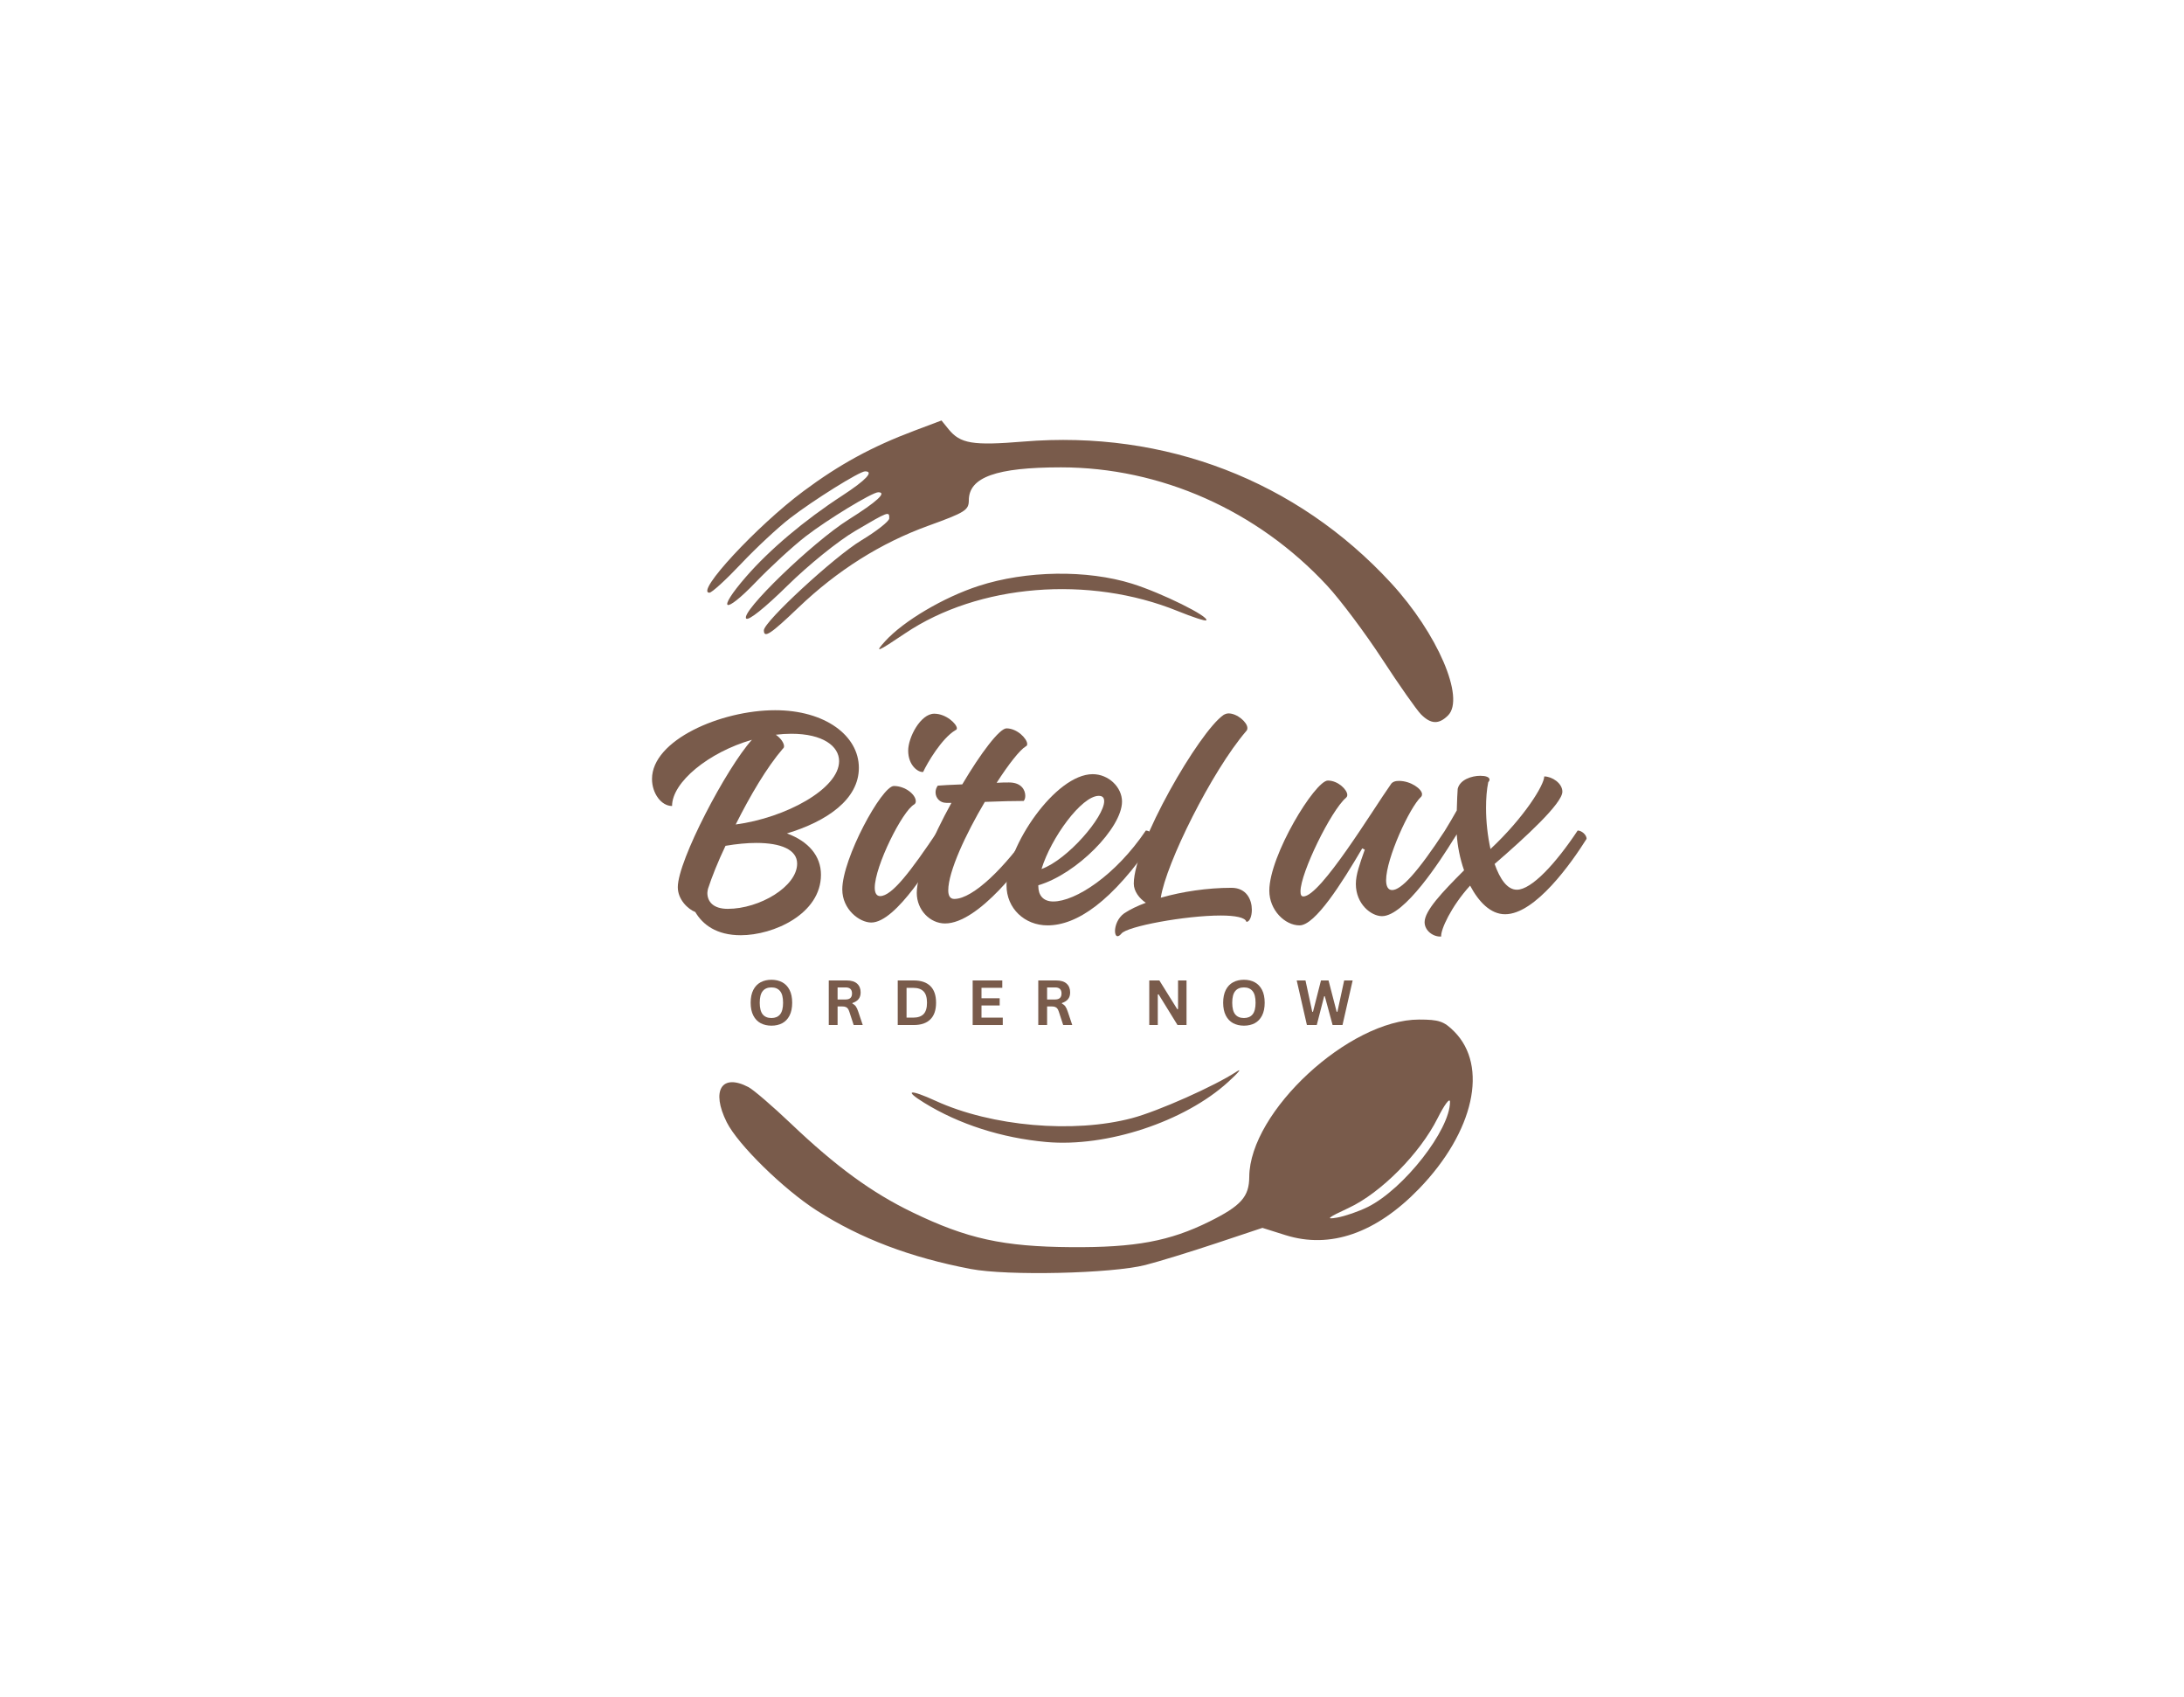
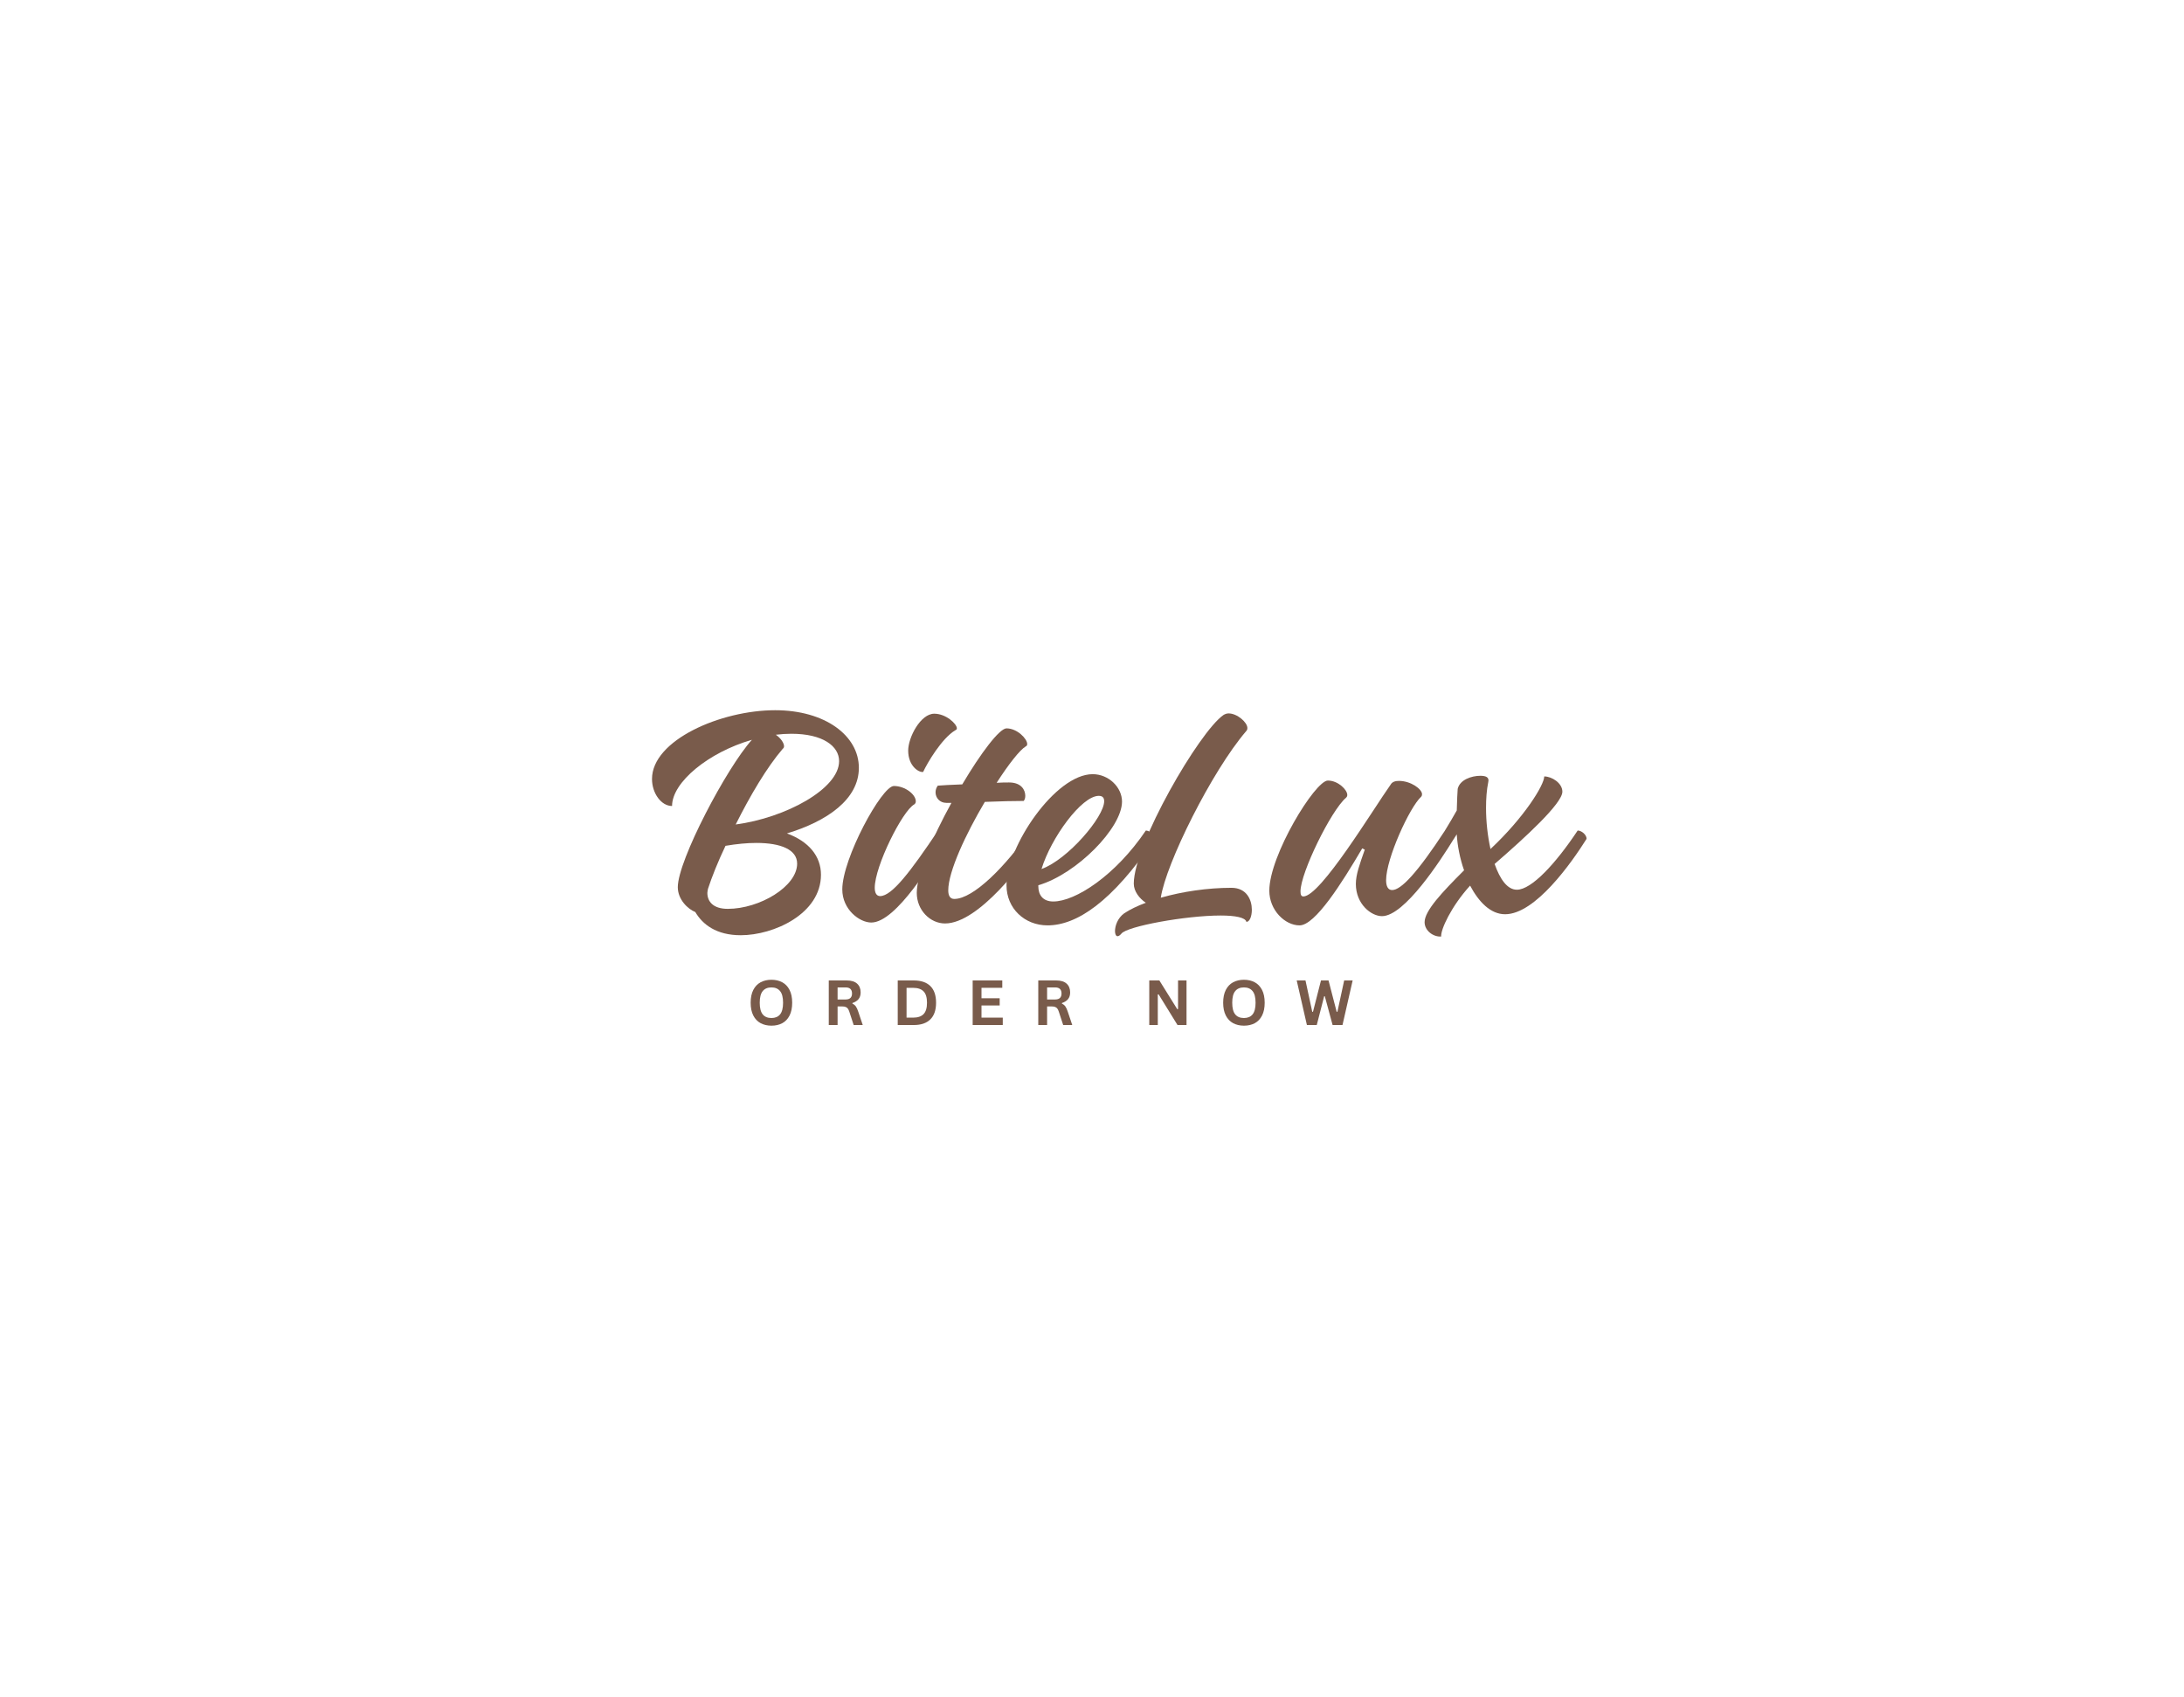
<svg xmlns="http://www.w3.org/2000/svg" width="928" zoomAndPan="magnify" viewBox="0 0 696 540.75" height="721" preserveAspectRatio="xMidYMid meet" version="1.0">
  <defs>
    <g />
    <clipPath id="6fbcdd1b7c">
      <path d="M 225 133.676 L 470 133.676 L 470 406 L 225 406 Z M 225 133.676 " clip-rule="nonzero" />
    </clipPath>
  </defs>
  <g clip-path="url(#6fbcdd1b7c)">
-     <path fill="#795b4b" d="M 309.359 404.289 C 290.094 400.613 274.266 394.609 260.305 385.68 C 249.656 378.867 235.148 364.645 231.598 357.535 C 226.547 347.422 229.977 341.879 238.52 346.344 C 240.121 347.184 246.23 352.434 252.098 358.016 C 266.504 371.719 277.766 379.941 290.727 386.215 C 308.18 394.66 319.68 397.184 341.426 397.336 C 361.801 397.477 372.785 395.438 385.422 389.168 C 395.516 384.16 398.082 381.277 398.117 374.922 C 398.23 354.191 429.949 324.824 452.227 324.824 C 458.566 324.824 460.16 325.363 463.395 328.594 C 474.418 339.621 469.758 360.578 452.25 378.703 C 438.531 392.898 423.902 397.984 409.66 393.504 L 402.312 391.191 L 387.434 396.148 C 379.25 398.875 369.152 401.969 364.992 403.027 C 354.18 405.77 321.055 406.523 309.359 404.289 Z M 435.941 384.504 C 447.41 378.762 462.086 359.992 462.086 351.062 C 462.086 349.566 460.348 351.859 458.129 356.277 C 452.469 367.555 440.043 380.074 429.773 384.848 C 423.07 387.965 422.34 388.57 426.086 387.918 C 428.652 387.469 433.09 385.934 435.941 384.504 Z M 333.426 363.832 C 319.211 362.551 305.57 358.168 294.488 351.32 C 287.891 347.242 289.895 346.934 298.223 350.746 C 315.977 358.871 342.152 361.168 360.758 356.234 C 369.059 354.035 387.07 346.02 394.09 341.402 C 395.922 340.195 394.723 341.676 391.422 344.684 C 377.535 357.355 352.668 365.566 333.426 363.832 Z M 452.871 227.613 C 451.469 226.215 445.883 218.262 440.457 209.949 C 435.027 201.633 427.137 191.109 422.918 186.562 C 400.691 162.59 369.824 148.887 338.09 148.895 C 317.527 148.902 308.777 152.027 308.746 159.375 C 308.73 162.535 307.617 163.234 295.855 167.492 C 280.707 172.973 266.832 181.711 254.41 193.598 C 245.566 202.055 243.43 203.461 243.43 200.812 C 243.43 198.066 265.906 177.328 274.477 172.168 C 279.348 169.234 283.355 166.082 283.383 165.168 C 283.449 162.789 283.156 162.895 272.516 169.168 C 267.07 172.375 257.727 179.918 250.965 186.562 C 243.711 193.691 238.547 197.812 237.805 197.07 C 235.824 195.09 258.914 172.766 270.43 165.531 C 279.52 159.816 282.758 156.832 279.871 156.832 C 277.977 156.832 263.754 165.477 256.762 170.879 C 252.73 173.992 245.555 180.574 240.816 185.508 C 230.641 196.098 228.219 194.715 237.746 183.75 C 245.277 175.086 256.348 165.75 268.43 157.887 C 275.965 152.98 278.609 150.168 275.684 150.168 C 273.918 150.168 259.289 159.297 251.793 165.07 C 247.961 168.023 240.922 174.578 236.152 179.637 C 231.383 184.695 226.848 188.832 226.074 188.832 C 221.457 188.832 241.164 167.562 256.043 156.488 C 267.543 147.93 277.828 142.32 291.383 137.219 L 300.035 133.961 L 302.266 136.715 C 306.027 141.363 309.977 142.016 326.203 140.68 C 371.262 136.965 413.238 153.117 443.285 185.727 C 458.086 201.789 466.973 222.418 461.465 227.926 C 458.543 230.844 456.008 230.754 452.871 227.613 Z M 282.094 204.27 C 287.969 197.824 300.695 190.305 311.883 186.672 C 327.02 181.754 346.375 181.469 360.758 185.953 C 370.152 188.879 385.543 196.488 384.395 197.641 C 384.105 197.926 380.035 196.602 375.348 194.695 C 347.027 183.188 311.773 186.066 288.426 201.797 C 279.512 207.797 278.531 208.18 282.094 204.27 Z M 282.094 204.27 " fill-opacity="1" fill-rule="nonzero" />
-   </g>
+     </g>
  <g fill="#795b4b" fill-opacity="1">
    <g transform="translate(203.829, 291.474)">
      <g>
        <path d="M 69.875 -46.844 C 69.875 -57.094 59.125 -65.203 43.203 -65.203 C 25.859 -65.203 3.953 -55.672 3.953 -43.297 C 3.953 -38.734 6.891 -34.688 10.344 -34.688 C 10.344 -42.281 22 -51.812 35.797 -55.781 C 27.781 -46.953 12.172 -17.344 12.172 -8.828 C 12.172 -4.875 15.406 -1.828 17.75 -0.906 C 20.078 3.047 24.438 6.484 32.25 6.484 C 42.688 6.484 57.797 -0.297 57.797 -12.781 C 57.797 -18.766 53.844 -23.422 46.953 -25.953 C 59.734 -29.812 69.875 -36.812 69.875 -46.844 Z M 30.625 -28.797 C 35.188 -37.922 40.562 -47.047 45.641 -52.938 C 45.938 -53.141 46.031 -53.438 46.031 -53.75 C 46.031 -54.766 44.922 -56.375 43.406 -57.391 C 45.031 -57.594 46.75 -57.703 48.375 -57.703 C 58.406 -57.703 63.578 -53.75 63.578 -48.984 C 63.578 -40.156 46.547 -30.922 30.625 -28.797 Z M 50.203 -16.328 C 50.203 -9.031 38.234 -1.922 28.094 -1.922 C 23.422 -1.922 21.594 -4.266 21.594 -7 C 21.594 -7.406 21.703 -7.812 21.797 -8.312 C 23.016 -12.062 24.953 -16.938 27.375 -22 C 30.922 -22.609 34.281 -22.922 37.219 -22.922 C 45.031 -22.922 50.203 -20.781 50.203 -16.328 Z M 50.203 -16.328 " />
      </g>
    </g>
  </g>
  <g fill="#795b4b" fill-opacity="1">
    <g transform="translate(265.078, 291.474)">
      <g>
        <path d="M 29.109 -45.531 C 30.422 -48.375 34.984 -56.172 39.344 -58.812 C 39.656 -58.922 39.859 -59.125 39.859 -59.422 C 39.859 -60.844 36.406 -64.094 32.656 -64.094 C 28.297 -64.094 24.344 -56.578 24.344 -52.328 C 24.344 -47.562 27.578 -45.328 29.109 -45.531 Z M 12.578 2.438 C 20.578 2.438 32.25 -17.344 36.703 -24.234 C 36.703 -25.656 34.891 -26.875 33.875 -26.875 C 25.156 -13.891 19.172 -5.984 15.406 -5.984 C 14.203 -5.984 13.688 -7.094 13.688 -8.625 C 13.688 -15.516 22.516 -33.156 26.266 -35.188 C 26.672 -35.5 26.766 -35.797 26.766 -36.203 C 26.766 -38.328 23.422 -41.062 19.781 -41.062 C 15.922 -41.062 3.344 -17.953 3.344 -8.109 C 3.344 -1.719 8.828 2.438 12.578 2.438 Z M 12.578 2.438 " />
      </g>
    </g>
  </g>
  <g fill="#795b4b" fill-opacity="1">
    <g transform="translate(288.3, 291.474)">
      <g>
        <path d="M 40.062 -26.875 C 32.25 -15.516 21.906 -5.078 15.812 -5.078 C 14.5 -5.078 13.891 -6.078 13.891 -7.812 C 13.891 -13.797 19.469 -25.75 25.547 -36 C 30.328 -36.203 35.188 -36.297 37.922 -36.297 C 38.234 -36.609 38.438 -37.219 38.438 -37.922 C 38.438 -39.75 37.219 -42.188 33.266 -42.188 C 32.25 -42.188 30.828 -42.188 29.312 -42.078 C 33.156 -48.062 36.703 -52.531 38.531 -53.641 C 38.938 -53.844 39.047 -54.047 39.047 -54.453 C 39.047 -56.078 35.891 -59.422 32.453 -59.422 C 30.219 -59.422 24.234 -51.516 18.359 -41.578 C 14.812 -41.469 11.859 -41.266 10.547 -41.172 C 10.047 -40.469 9.844 -39.75 9.844 -39.047 C 9.844 -37.312 11.156 -35.688 13.281 -35.688 L 14.906 -35.688 C 8.922 -24.844 3.859 -13.078 3.859 -7 C 3.859 -1.516 8.109 2.734 12.875 2.734 C 23.531 2.734 38.125 -16.625 42.891 -24.234 C 42.891 -25.547 41.266 -26.875 40.062 -26.875 Z M 40.062 -26.875 " />
      </g>
    </g>
  </g>
  <g fill="#795b4b" fill-opacity="1">
    <g transform="translate(317.707, 291.474)">
      <g>
        <path d="M 47.453 -26.875 C 37.719 -12.469 24.953 -4.266 17.953 -4.266 C 14.609 -4.266 13.188 -6.391 13.188 -9.125 L 13.188 -9.438 C 25.359 -12.984 39.859 -27.688 39.859 -36.094 C 39.859 -40.656 35.594 -44.828 30.516 -44.828 C 18.562 -44.828 3.047 -21.703 3.047 -9.438 C 3.047 -2.031 8.828 3.344 16.125 3.344 C 25.359 3.344 36.703 -4.062 50.297 -24.234 C 50.297 -25.656 48.469 -26.875 47.453 -26.875 Z M 32.453 -37.922 C 33.672 -37.922 34.172 -37.312 34.172 -36.203 C 34.172 -31.234 22.609 -17.641 14.203 -14.609 C 17.234 -24.547 26.969 -37.922 32.453 -37.922 Z M 32.453 -37.922 " />
      </g>
    </g>
  </g>
  <g fill="#795b4b" fill-opacity="1">
    <g transform="translate(354.517, 291.474)">
      <g>
        <path d="M 37.922 -8.625 C 30.219 -8.625 22.203 -7.406 15.406 -5.469 C 17.031 -16.328 31.641 -45.734 42.594 -58.516 C 42.891 -58.812 43 -59.125 43 -59.531 C 43 -61.344 39.75 -64.188 37.016 -64.188 C 36.406 -64.188 35.891 -63.984 35.391 -63.688 C 27.688 -58.406 6.797 -22.406 6.797 -9.938 C 6.797 -7.5 8.625 -5.172 10.641 -3.859 C 7.906 -2.844 5.578 -1.719 3.75 -0.5 C 1.625 1.016 0.812 3.547 0.812 5.172 C 0.812 6.078 1.109 6.797 1.625 6.797 C 1.922 6.797 2.328 6.594 2.844 5.984 C 4.562 3.656 23.328 0.203 34.484 0.203 C 39.047 0.203 42.391 0.812 42.688 2.234 C 43.703 2.234 44.422 0.5 44.422 -1.625 C 44.422 -4.766 42.797 -8.625 37.922 -8.625 Z M 37.922 -8.625 " />
      </g>
    </g>
  </g>
  <g fill="#795b4b" fill-opacity="1">
    <g transform="translate(401.163, 291.474)">
      <g>
        <path d="M 12.984 3.344 C 17.953 3.344 26.469 -10.141 32.953 -21.188 L 33.766 -20.781 C 32.141 -16.125 30.922 -12.875 30.922 -9.844 C 30.922 -3.453 35.797 0.406 39.25 0.406 C 46.438 0.406 57.906 -17.344 62.156 -24.234 C 62.156 -25.547 60.547 -26.875 59.328 -26.875 C 50.5 -13.391 45.328 -7.906 42.484 -7.906 C 41.172 -7.906 40.562 -9.125 40.562 -11.047 C 40.562 -17.953 48.062 -34.281 51.719 -37.625 C 51.922 -37.828 52.016 -38.125 52.016 -38.438 C 52.016 -40.062 48.469 -42.688 44.625 -42.688 C 43.5 -42.688 42.484 -42.391 41.984 -41.469 C 36.5 -33.766 19.672 -5.875 14.203 -5.875 C 13.484 -5.875 13.281 -6.484 13.281 -7.5 C 13.281 -13.391 23.016 -33.266 27.781 -37.312 C 28.094 -37.625 28.188 -37.828 28.188 -38.234 C 28.188 -39.859 25.25 -42.797 22 -42.797 C 17.953 -42.797 3.344 -18.969 3.344 -7.703 C 3.344 -1.516 8.312 3.344 12.984 3.344 Z M 12.984 3.344 " />
      </g>
    </g>
  </g>
  <g fill="#795b4b" fill-opacity="1">
    <g transform="translate(449.838, 291.474)">
      <g>
-         <path d="M 52.938 -26.875 C 45.938 -16.328 38.234 -8.016 33.562 -8.016 C 30.516 -8.016 28.188 -11.359 26.469 -16.219 C 36.203 -24.641 48.062 -35.5 48.062 -39.25 C 48.062 -41.984 44.719 -44.109 42.281 -44.109 C 42.281 -41.375 35.891 -31.031 25.156 -20.984 C 24.234 -25.156 23.734 -29.719 23.734 -34.078 C 23.734 -37.016 23.938 -39.859 24.438 -42.281 C 24.75 -42.594 24.844 -42.891 24.844 -43.094 C 24.844 -43.906 23.625 -44.312 21.906 -44.312 C 19.172 -44.312 15.406 -43.094 14.703 -40.156 C 14.609 -39.344 14.5 -36.297 14.406 -33.266 C 13.188 -31.125 11.969 -29 10.641 -26.875 C 10.641 -25.547 12.266 -24.234 13.484 -24.234 L 14.406 -25.656 C 14.609 -22.109 15.406 -17.953 16.734 -14.203 C 9.734 -7.203 4.156 -1.312 4.156 2.328 C 4.156 5.078 7 7.094 9.438 6.891 C 9.234 4.766 12.578 -2.641 18.656 -9.328 C 21.391 -4.156 25.156 -0.203 29.812 -0.203 C 39.453 -0.203 51 -16.625 55.781 -24.234 C 55.781 -25.547 54.156 -26.875 52.938 -26.875 Z M 52.938 -26.875 " />
+         <path d="M 52.938 -26.875 C 45.938 -16.328 38.234 -8.016 33.562 -8.016 C 30.516 -8.016 28.188 -11.359 26.469 -16.219 C 36.203 -24.641 48.062 -35.5 48.062 -39.25 C 48.062 -41.984 44.719 -44.109 42.281 -44.109 C 42.281 -41.375 35.891 -31.031 25.156 -20.984 C 24.234 -25.156 23.734 -29.719 23.734 -34.078 C 23.734 -37.016 23.938 -39.859 24.438 -42.281 C 24.844 -43.906 23.625 -44.312 21.906 -44.312 C 19.172 -44.312 15.406 -43.094 14.703 -40.156 C 14.609 -39.344 14.5 -36.297 14.406 -33.266 C 13.188 -31.125 11.969 -29 10.641 -26.875 C 10.641 -25.547 12.266 -24.234 13.484 -24.234 L 14.406 -25.656 C 14.609 -22.109 15.406 -17.953 16.734 -14.203 C 9.734 -7.203 4.156 -1.312 4.156 2.328 C 4.156 5.078 7 7.094 9.438 6.891 C 9.234 4.766 12.578 -2.641 18.656 -9.328 C 21.391 -4.156 25.156 -0.203 29.812 -0.203 C 39.453 -0.203 51 -16.625 55.781 -24.234 C 55.781 -25.547 54.156 -26.875 52.938 -26.875 Z M 52.938 -26.875 " />
      </g>
    </g>
  </g>
  <g fill="#795b4b" fill-opacity="1">
    <g transform="translate(238.097, 326.568)">
      <g>
        <path d="M 7.75 0.203 C 6.445 0.203 5.297 -0.062 4.297 -0.594 C 3.305 -1.125 2.531 -1.938 1.969 -3.031 C 1.406 -4.125 1.125 -5.484 1.125 -7.109 C 1.125 -8.734 1.406 -10.094 1.969 -11.188 C 2.531 -12.281 3.305 -13.094 4.297 -13.625 C 5.297 -14.156 6.445 -14.422 7.75 -14.422 C 9.051 -14.422 10.195 -14.156 11.188 -13.625 C 12.176 -13.094 12.953 -12.281 13.516 -11.188 C 14.078 -10.094 14.359 -8.734 14.359 -7.109 C 14.359 -5.484 14.078 -4.117 13.516 -3.016 C 12.953 -1.922 12.176 -1.109 11.188 -0.578 C 10.195 -0.055 9.051 0.203 7.75 0.203 Z M 7.75 -2.234 C 8.945 -2.234 9.863 -2.617 10.5 -3.391 C 11.133 -4.172 11.453 -5.41 11.453 -7.109 C 11.453 -8.805 11.133 -10.039 10.5 -10.812 C 9.863 -11.594 8.945 -11.984 7.75 -11.984 C 6.531 -11.984 5.602 -11.594 4.969 -10.812 C 4.332 -10.039 4.016 -8.805 4.016 -7.109 C 4.016 -5.41 4.332 -4.172 4.969 -3.391 C 5.602 -2.617 6.531 -2.234 7.75 -2.234 Z M 7.75 -2.234 " />
      </g>
    </g>
  </g>
  <g fill="#795b4b" fill-opacity="1">
    <g transform="translate(262.269, 326.568)">
      <g>
        <path d="M 1.844 0 L 1.844 -14.203 L 7.547 -14.203 C 9.023 -14.203 10.133 -13.863 10.875 -13.188 C 11.625 -12.508 12 -11.578 12 -10.391 C 12 -9.523 11.781 -8.816 11.344 -8.266 C 10.906 -7.723 10.254 -7.305 9.391 -7.016 L 9.391 -6.797 C 9.836 -6.609 10.195 -6.32 10.469 -5.938 C 10.75 -5.551 11.008 -4.984 11.25 -4.234 L 12.672 0 L 9.781 0 L 8.391 -4.25 C 8.254 -4.676 8.098 -5.004 7.922 -5.234 C 7.742 -5.473 7.516 -5.645 7.234 -5.75 C 6.961 -5.863 6.602 -5.922 6.156 -5.922 L 4.656 -5.922 L 4.656 0 Z M 7.219 -8.141 C 8.57 -8.141 9.25 -8.773 9.25 -10.047 C 9.25 -11.336 8.57 -11.984 7.219 -11.984 L 4.656 -11.984 L 4.656 -8.141 Z M 7.219 -8.141 " />
      </g>
    </g>
  </g>
  <g fill="#795b4b" fill-opacity="1">
    <g transform="translate(284.246, 326.568)">
      <g>
        <path d="M 6.953 -14.203 C 9.266 -14.203 11.023 -13.609 12.234 -12.422 C 13.453 -11.234 14.062 -9.461 14.062 -7.109 C 14.062 -4.766 13.453 -2.992 12.234 -1.797 C 11.023 -0.598 9.266 0 6.953 0 L 1.844 0 L 1.844 -14.203 Z M 6.797 -2.359 C 8.254 -2.359 9.348 -2.734 10.078 -3.484 C 10.805 -4.234 11.172 -5.441 11.172 -7.109 C 11.172 -8.773 10.805 -9.977 10.078 -10.719 C 9.348 -11.469 8.254 -11.844 6.797 -11.844 L 4.656 -11.844 L 4.656 -2.359 Z M 6.797 -2.359 " />
      </g>
    </g>
  </g>
  <g fill="#795b4b" fill-opacity="1">
    <g transform="translate(308.127, 326.568)">
      <g>
        <path d="M 4.656 -6.234 L 4.656 -2.359 L 11.438 -2.359 L 11.438 0 L 1.844 0 L 1.844 -14.203 L 11.281 -14.203 L 11.281 -11.859 L 4.656 -11.859 L 4.656 -8.531 L 10.453 -8.531 L 10.453 -6.234 Z M 4.656 -6.234 " />
      </g>
    </g>
  </g>
  <g fill="#795b4b" fill-opacity="1">
    <g transform="translate(329.036, 326.568)">
      <g>
        <path d="M 1.844 0 L 1.844 -14.203 L 7.547 -14.203 C 9.023 -14.203 10.133 -13.863 10.875 -13.188 C 11.625 -12.508 12 -11.578 12 -10.391 C 12 -9.523 11.781 -8.816 11.344 -8.266 C 10.906 -7.723 10.254 -7.305 9.391 -7.016 L 9.391 -6.797 C 9.836 -6.609 10.195 -6.32 10.469 -5.938 C 10.75 -5.551 11.008 -4.984 11.25 -4.234 L 12.672 0 L 9.781 0 L 8.391 -4.25 C 8.254 -4.676 8.098 -5.004 7.922 -5.234 C 7.742 -5.473 7.516 -5.645 7.234 -5.75 C 6.961 -5.863 6.602 -5.922 6.156 -5.922 L 4.656 -5.922 L 4.656 0 Z M 7.219 -8.141 C 8.57 -8.141 9.25 -8.773 9.25 -10.047 C 9.25 -11.336 8.57 -11.984 7.219 -11.984 L 4.656 -11.984 L 4.656 -8.141 Z M 7.219 -8.141 " />
      </g>
    </g>
  </g>
  <g fill="#795b4b" fill-opacity="1">
    <g transform="translate(351.013, 326.568)">
      <g />
    </g>
  </g>
  <g fill="#795b4b" fill-opacity="1">
    <g transform="translate(364.405, 326.568)">
      <g>
        <path d="M 4.562 0 L 1.844 0 L 1.844 -14.203 L 5.062 -14.203 L 10.766 -5.047 L 11.016 -5.094 L 11.016 -14.203 L 13.719 -14.203 L 13.719 0 L 10.844 0 L 4.812 -9.781 L 4.562 -9.734 Z M 4.562 0 " />
      </g>
    </g>
  </g>
  <g fill="#795b4b" fill-opacity="1">
    <g transform="translate(388.674, 326.568)">
      <g>
        <path d="M 7.75 0.203 C 6.445 0.203 5.297 -0.062 4.297 -0.594 C 3.305 -1.125 2.531 -1.938 1.969 -3.031 C 1.406 -4.125 1.125 -5.484 1.125 -7.109 C 1.125 -8.734 1.406 -10.094 1.969 -11.188 C 2.531 -12.281 3.305 -13.094 4.297 -13.625 C 5.297 -14.156 6.445 -14.422 7.75 -14.422 C 9.051 -14.422 10.195 -14.156 11.188 -13.625 C 12.176 -13.094 12.953 -12.281 13.516 -11.188 C 14.078 -10.094 14.359 -8.734 14.359 -7.109 C 14.359 -5.484 14.078 -4.117 13.516 -3.016 C 12.953 -1.922 12.176 -1.109 11.188 -0.578 C 10.195 -0.055 9.051 0.203 7.75 0.203 Z M 7.75 -2.234 C 8.945 -2.234 9.863 -2.617 10.5 -3.391 C 11.133 -4.172 11.453 -5.41 11.453 -7.109 C 11.453 -8.805 11.133 -10.039 10.5 -10.812 C 9.863 -11.594 8.945 -11.984 7.75 -11.984 C 6.531 -11.984 5.602 -11.594 4.969 -10.812 C 4.332 -10.039 4.016 -8.805 4.016 -7.109 C 4.016 -5.41 4.332 -4.172 4.969 -3.391 C 5.602 -2.617 6.531 -2.234 7.75 -2.234 Z M 7.75 -2.234 " />
      </g>
    </g>
  </g>
  <g fill="#795b4b" fill-opacity="1">
    <g transform="translate(412.846, 326.568)">
      <g>
        <path d="M 6.781 0 L 3.641 0 L 0.391 -14.203 L 3.188 -14.203 L 5.344 -4.219 L 5.578 -4.219 L 8.125 -14.203 L 10.531 -14.203 L 13.125 -4.219 L 13.359 -4.219 L 15.516 -14.203 L 18.219 -14.203 L 14.984 0 L 11.828 0 L 9.344 -9.172 L 9.141 -9.172 Z M 6.781 0 " />
      </g>
    </g>
  </g>
</svg>